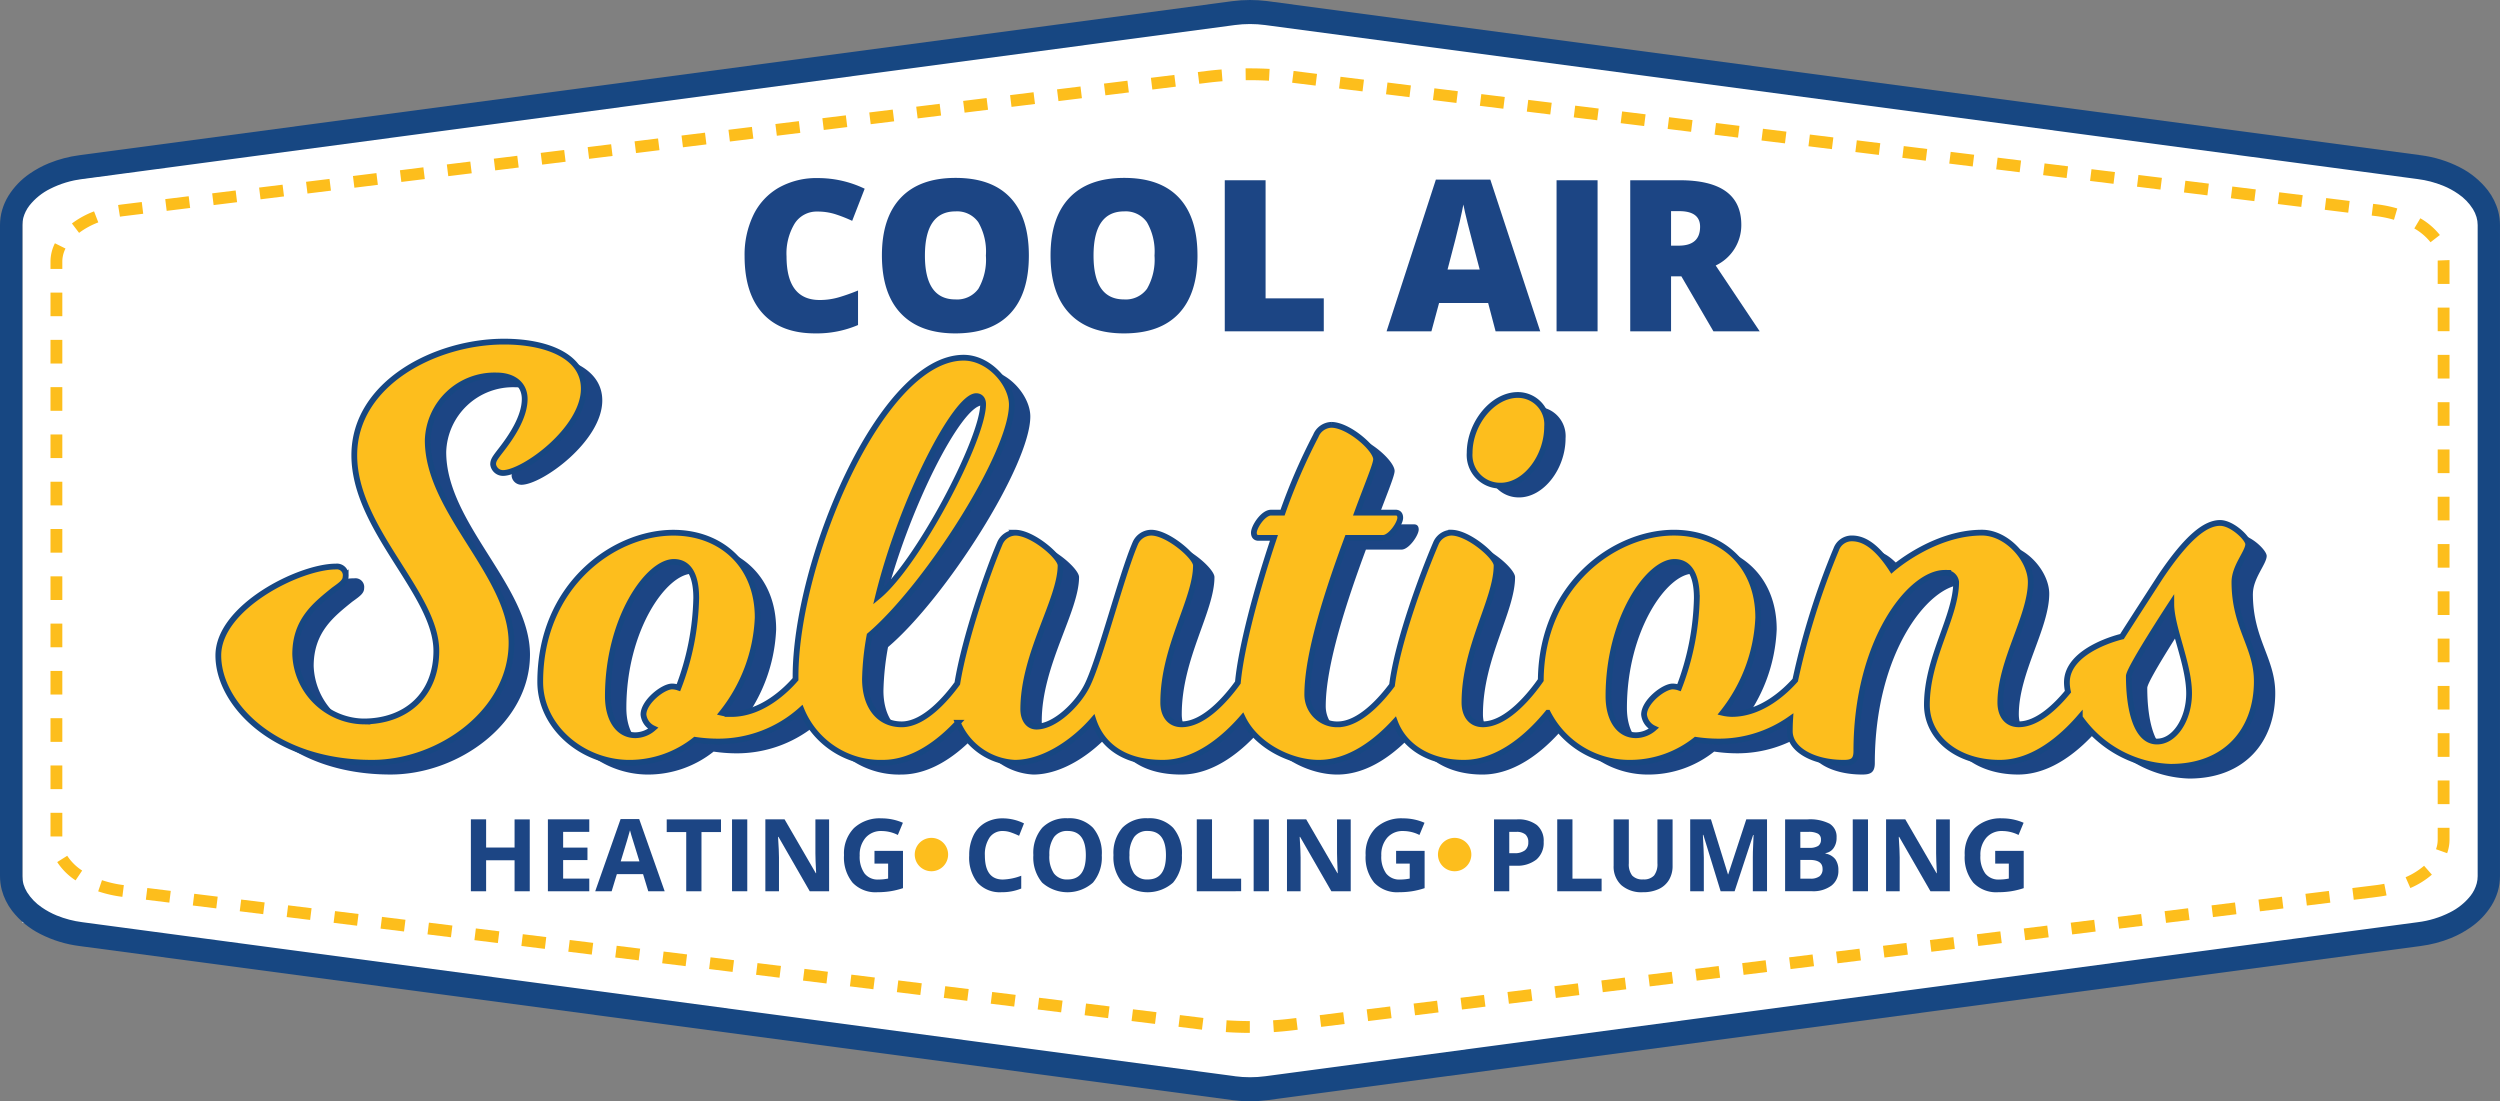
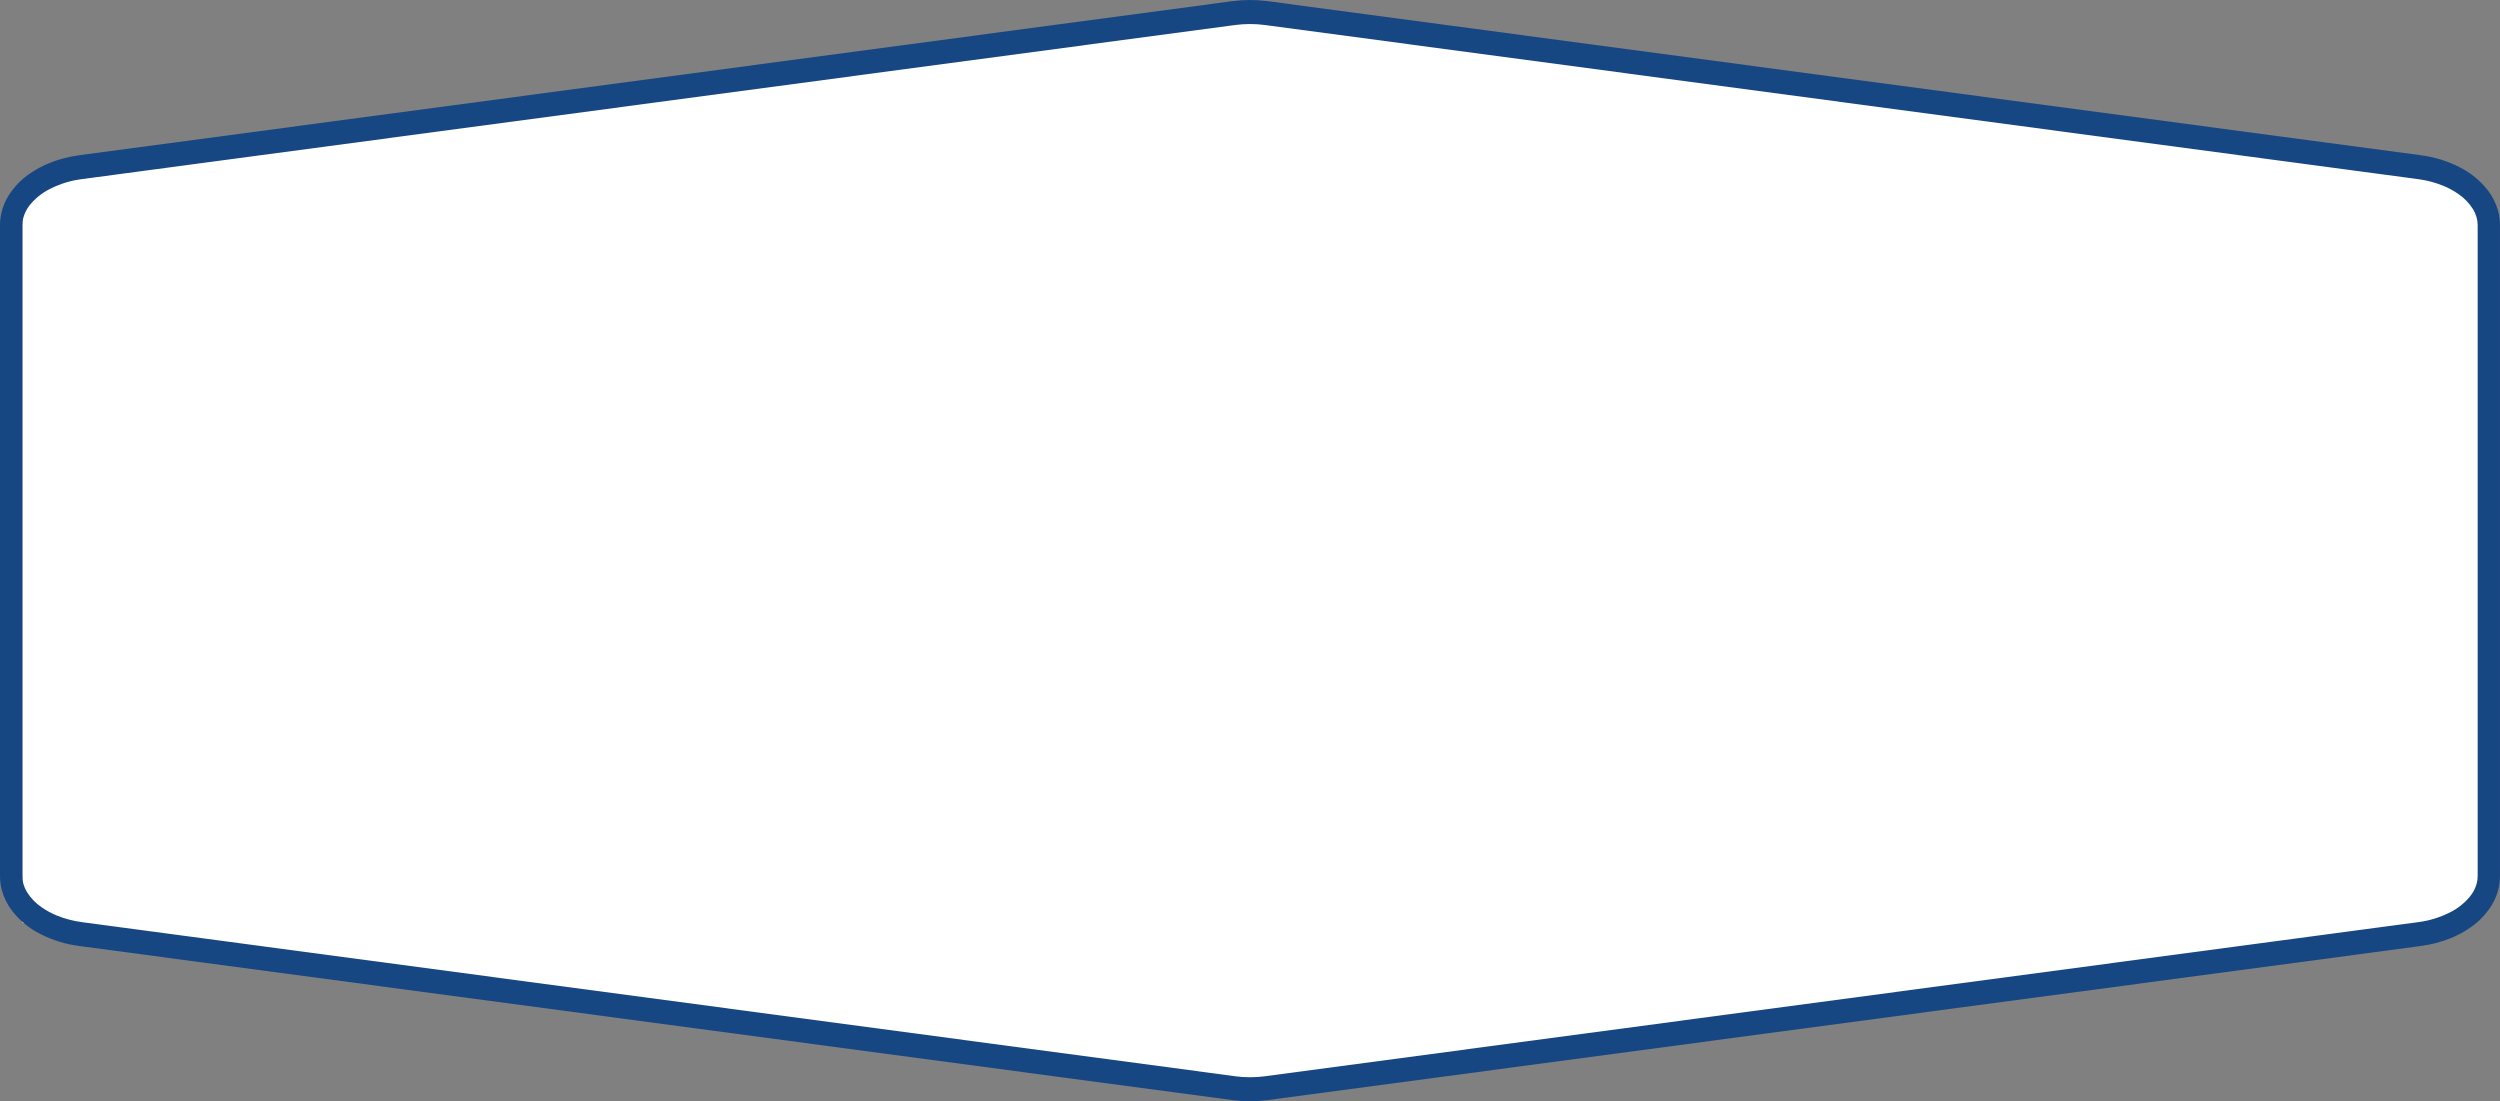
<svg xmlns="http://www.w3.org/2000/svg" width="365.138" height="160.841" viewBox="0 0 365.138 160.841">
  <rect x="0" y="0" width="365.138" height="160.841" fill="#808080" stroke="none" />
  <defs>
    <clipPath id="clip-path">
-       <rect id="Rectangle_25700" data-name="Rectangle 25700" width="365.138" height="160.842" fill="none" />
-     </clipPath>
+       </clipPath>
    <clipPath id="clip-path-2">
      <path id="Path_182133" data-name="Path 182133" d="M185.038.153l.142.018-.27-.035Zm-4.677,157.031L12,134.688a14.887,14.887,0,0,1-3.7-.97,11.466,11.466,0,0,1-2.2-1.193,7.516,7.516,0,0,1-2.151-2.216,4.925,4.925,0,0,1-.519-1.163,4.159,4.159,0,0,1-.169-1.171V32.866A4.123,4.123,0,0,1,3.4,31.825a5.135,5.135,0,0,1,.9-1.808,8.892,8.892,0,0,1,3.018-2.436A14.223,14.223,0,0,1,12,26.154L70.026,18.4,180.361,3.657a16.682,16.682,0,0,1,4.417,0l168.358,22.5a14.876,14.876,0,0,1,3.7.97,11.378,11.378,0,0,1,2.2,1.193,7.516,7.516,0,0,1,2.149,2.214,4.96,4.96,0,0,1,.521,1.164,4.114,4.114,0,0,1,.17,1.171v95.109a4.066,4.066,0,0,1-.135,1.041,5.137,5.137,0,0,1-.9,1.808,8.888,8.888,0,0,1-3.018,2.435,14.264,14.264,0,0,1-4.683,1.429l-168.358,22.5a16.541,16.541,0,0,1-2.209.146,16.727,16.727,0,0,1-2.208-.146M182.569,0a19.959,19.959,0,0,0-2.61.172L11.6,22.669a18.028,18.028,0,0,0-4.464,1.177,14.725,14.725,0,0,0-2.815,1.529,10.905,10.905,0,0,0-3.1,3.242,8.489,8.489,0,0,0-.9,2.022A7.909,7.909,0,0,0,0,32.866v95.109a7.974,7.974,0,0,0,.254,1.988,8.775,8.775,0,0,0,1.517,3.077,12.133,12.133,0,0,0,4.13,3.381,17.386,17.386,0,0,0,5.7,1.752l168.358,22.5a19.924,19.924,0,0,0,5.221,0l168.358-22.5A18.027,18.027,0,0,0,358,137a14.619,14.619,0,0,0,2.815-1.53,10.906,10.906,0,0,0,3.1-3.241,8.646,8.646,0,0,0,.9-2.022,7.909,7.909,0,0,0,.321-2.228V32.866a7.854,7.854,0,0,0-.256-1.988,8.748,8.748,0,0,0-1.514-3.077,12.189,12.189,0,0,0-4.13-3.383,17.433,17.433,0,0,0-5.7-1.75L185.038.153A19.905,19.905,0,0,0,182.569,0Z" transform="translate(0 0)" fill="none" />
    </clipPath>
    <linearGradient id="linear-gradient" y1="1" x2="0.004" y2="1" gradientUnits="objectBoundingBox">
      <stop offset="0" stop-color="#174782" />
      <stop offset="0.495" stop-color="#78b0df" />
      <stop offset="1" stop-color="#174782" />
    </linearGradient>
  </defs>
  <g id="cool-air-solutions-heating-cooling-plumbing" transform="translate(-906.5 323.718)">
    <g id="Group_74852" data-name="Group 74852" transform="translate(-1158.5 589.834)">
      <path id="Path_182162" data-name="Path 182162" d="M2067.506-886.814l178.755-24.914L2412.1-890.037l16.03,5.235v100.791l-3.739,4.679-178.128,24.454-178.755-24.454Z" transform="translate(0.779 0.567)" fill="#fff" />
      <g id="Group_74851" data-name="Group 74851" transform="translate(2065 -913.552)">
        <g id="Group_74846" data-name="Group 74846" transform="translate(0 0)">
          <g id="Group_74845" data-name="Group 74845" clip-path="url(#clip-path)">
-             <path id="Path_182124" data-name="Path 182124" d="M67.022,44.313c2.431,0,4.106,1.257,4.106,3.436,0,2.681-2.011,5.614-3.52,7.541-.838,1.09-1.088,1.425-1.088,2.011a1.453,1.453,0,0,0,1.424,1.257c3.017,0,11.816-6.369,11.816-12.319,0-4.776-5.446-6.871-11.648-6.871-10.056,0-21.872,6.118-21.872,16.592,0,10.811,11.983,20.2,11.983,28.576,0,6.368-4.358,10.308-10.643,10.308a10.174,10.174,0,0,1-9.972-9.806c0-4.944,2.933-7.207,5.615-9.385,1.173-.839,1.759-1.257,1.759-2.011a1.282,1.282,0,0,0-1.425-1.425c-5.362,0-17.178,5.95-17.178,12.989s8.129,15.67,22.458,15.67c9.972,0,20.364-7.541,20.364-17.513S56.966,64.173,56.966,53.783a9.761,9.761,0,0,1,10.056-9.47" transform="translate(8.206 12.247)" fill="#1c4584" />
-             <path id="Path_182125" data-name="Path 182125" d="M170.3,58.554c3.6,0,6.787-4.19,6.787-8.631a4.278,4.278,0,0,0-4.274-4.61c-3.687,0-7.038,4.19-7.038,8.464a4.469,4.469,0,0,0,4.525,4.776" transform="translate(51.571 14.096)" fill="#1c4584" />
+             <path id="Path_182124" data-name="Path 182124" d="M67.022,44.313c2.431,0,4.106,1.257,4.106,3.436,0,2.681-2.011,5.614-3.52,7.541-.838,1.09-1.088,1.425-1.088,2.011a1.453,1.453,0,0,0,1.424,1.257c3.017,0,11.816-6.369,11.816-12.319,0-4.776-5.446-6.871-11.648-6.871-10.056,0-21.872,6.118-21.872,16.592,0,10.811,11.983,20.2,11.983,28.576,0,6.368-4.358,10.308-10.643,10.308a10.174,10.174,0,0,1-9.972-9.806c0-4.944,2.933-7.207,5.615-9.385,1.173-.839,1.759-1.257,1.759-2.011a1.282,1.282,0,0,0-1.425-1.425s8.129,15.67,22.458,15.67c9.972,0,20.364-7.541,20.364-17.513S56.966,64.173,56.966,53.783a9.761,9.761,0,0,1,10.056-9.47" transform="translate(8.206 12.247)" fill="#1c4584" />
            <path id="Path_182126" data-name="Path 182126" d="M309.69,73.924c0-2.262,2.011-4.357,2.011-5.53,0-.838-2.347-3.1-4.106-3.1-2.1,0-4.776,2.011-8.715,7.877-3.856,5.95-5.615,8.715-5.615,8.715s-8.045,1.843-8.045,6.7a6.288,6.288,0,0,0,.156,1.349c-1.71,2.09-4.437,4.768-7.194,4.768-1.677,0-2.683-1.257-2.683-3.185,0-6.034,4.442-12.571,4.442-17.6,0-3.267-3.436-7.207-7.123-7.207-7.123,0-13.157,5.364-13.157,5.364-2.6-4.022-4.608-4.525-5.866-4.525a2.416,2.416,0,0,0-2.263,1.592,109.345,109.345,0,0,0-5.988,19.11c-1.37,1.551-4.868,4.94-9.263,4.94a6.5,6.5,0,0,1-1.34-.168,23.885,23.885,0,0,0,5.194-13.911c0-7.709-5.362-12.4-12.318-12.4-8.664,0-19.311,7.619-19.439,21.536-1.284,1.847-4.847,6.454-8.466,6.454-1.676,0-2.681-1.257-2.681-3.185,0-8.129,4.692-15,4.692-20.028,0-1.257-4.106-4.778-6.62-4.778a2.544,2.544,0,0,0-2.263,1.593c-1.8,4.193-5.6,14.272-6.39,20.676-1.573,2.11-4.734,5.722-7.939,5.722a4.347,4.347,0,0,1-4.441-4.358c0-6.034,3.1-15.42,5.866-22.877h5.2c1.09,0,2.513-2.1,2.513-2.933,0-.5-.252-.755-.67-.755h-5.615c1.509-4.105,2.766-7.039,2.766-7.793,0-1.508-4.022-5.028-6.537-5.028a2.541,2.541,0,0,0-2.262,1.593,85.381,85.381,0,0,0-4.862,11.228h-1.676c-1.173,0-2.513,2.1-2.513,2.933,0,.5.25.755.67.755h2.263c-2.6,7.729-4.808,16.117-5.273,21.131-1.451,2.019-4.81,6.1-8.218,6.1-1.676,0-2.681-1.257-2.681-3.185,0-8.129,4.776-15,4.776-20.028,0-1.257-4.106-4.778-6.537-4.778a2.565,2.565,0,0,0-2.346,1.593c-2.011,4.692-5.2,17.179-7.039,20.782-1.341,2.681-4.694,5.95-7.375,5.95-1.257,0-1.927-1.173-1.927-2.513,0-8.129,5.448-16.006,5.448-21.034,0-1.257-4.106-4.778-6.621-4.778a2.544,2.544,0,0,0-2.263,1.593c-1.682,3.925-5.124,13.776-6.2,20.421-1.5,2.058-4.788,5.976-8.125,5.976-3.435,0-5.362-2.766-5.362-6.621a39.435,39.435,0,0,1,.67-6.369c8.38-7.122,20.782-26.564,20.782-33.687,0-3.017-3.269-6.871-7.039-6.871-12.067,0-24.553,29.749-24.553,46.592,0,.122,0,.243,0,.363-1.27,1.472-4.851,5.084-9.389,5.084a6.51,6.51,0,0,1-1.341-.168A23.878,23.878,0,0,0,94,79.12c0-7.709-5.364-12.4-12.319-12.4-8.715,0-19.441,7.71-19.441,21.789,0,6.536,6.118,11.815,13.073,11.815a15.4,15.4,0,0,0,9.553-3.352,23.184,23.184,0,0,0,3.269.252,18.147,18.147,0,0,0,12.26-4.66,12.479,12.479,0,0,0,11.873,7.76c4.518,0,8.388-3.056,10.978-5.841a9.568,9.568,0,0,0,8.3,5.841c4.358,0,8.8-3.185,11.481-6.285,1.006,3.1,3.771,6.285,10.14,6.285,4.934,0,9.1-3.646,11.662-6.6,1.893,4.008,6.934,6.6,11.13,6.6,4.6,0,8.529-3.169,11.118-5.992,1.353,3.653,5.067,5.992,10.082,5.992,5.332,0,9.765-4.258,12.251-7.3a13.378,13.378,0,0,0,12.05,7.3A15.4,15.4,0,0,0,231,96.969a23.184,23.184,0,0,0,3.269.252A18.1,18.1,0,0,0,244.8,93.934c-.037.6-.055,1.2-.055,1.778,0,2.682,3.436,4.61,7.877,4.61,1.173,0,1.843-.252,1.843-1.676,0-16.09,7.877-26.062,12.9-26.062a1.53,1.53,0,0,1,1.677,1.34c0,5.028-4.274,11.062-4.274,17.933,0,4.694,4.274,8.464,10.642,8.464,4.952,0,9.126-3.671,11.688-6.631a16.812,16.812,0,0,0,13.284,7.218c8.045,0,12.569-5.278,12.569-12.485,0-5.112-3.267-7.877-3.267-14.5M124.081,46.406c.586,0,1.006.418,1.006,1.172,0,5.112-9.554,23.3-15.336,28.073,3.436-13.995,11.313-29.245,14.33-29.245M82.432,89.344a3.016,3.016,0,0,0-.923-.168c-1.34,0-4.189,2.263-4.189,4.106a2.512,2.512,0,0,0,1.424,2.011,4.063,4.063,0,0,1-2.6,1.006c-2.515,0-4.022-2.347-4.022-5.7,0-11.313,5.866-19.61,9.636-19.61,1.927,0,3.269,1.509,3.269,5.28a38.528,38.528,0,0,1-2.6,13.073m146.142,0a3.015,3.015,0,0,0-.922-.168c-1.341,0-4.19,2.263-4.19,4.106a2.511,2.511,0,0,0,1.425,2.011,4.069,4.069,0,0,1-2.6,1.006c-2.513,0-4.022-2.347-4.022-5.7,0-11.313,5.866-19.61,9.638-19.61,1.927,0,3.267,1.509,3.267,5.28a38.528,38.528,0,0,1-2.6,13.073m69.8,7.877c-3.017,0-4.106-4.692-4.106-9.553,0-1.09,6.2-10.559,6.2-10.559,0,3.436,2.6,8.8,2.6,13.073,0,3.771-2.1,7.039-4.692,7.039" transform="translate(19.361 12.804)" fill="#1c4584" />
            <path id="Path_182127" data-name="Path 182127" d="M64.962,43c2.431,0,4.106,1.257,4.106,3.436,0,2.681-2.011,5.614-3.52,7.541-.838,1.09-1.088,1.425-1.088,2.011a1.453,1.453,0,0,0,1.424,1.257c3.017,0,11.816-6.369,11.816-12.319,0-4.776-5.446-6.871-11.648-6.871C56,38.058,44.18,44.176,44.18,54.65c0,10.811,11.983,20.2,11.983,28.576,0,6.368-4.358,10.308-10.643,10.308a10.174,10.174,0,0,1-9.972-9.806c0-4.944,2.933-7.207,5.615-9.385,1.173-.839,1.759-1.257,1.759-2.011A1.282,1.282,0,0,0,41.5,70.907c-5.362,0-17.178,5.95-17.178,12.989s8.129,15.67,22.458,15.67c9.972,0,20.364-7.541,20.364-17.514S54.906,62.862,54.906,52.472A9.761,9.761,0,0,1,64.962,43" transform="translate(7.566 11.839)" fill="#fdbe1d" />
            <path id="Path_182128" data-name="Path 182128" d="M64.962,43c2.431,0,4.106,1.257,4.106,3.436,0,2.681-2.011,5.614-3.52,7.541-.838,1.09-1.088,1.425-1.088,2.011a1.453,1.453,0,0,0,1.424,1.257c3.017,0,11.816-6.369,11.816-12.319,0-4.776-5.446-6.871-11.648-6.871C56,38.058,44.18,44.176,44.18,54.65c0,10.811,11.983,20.2,11.983,28.576,0,6.368-4.358,10.308-10.643,10.308a10.174,10.174,0,0,1-9.972-9.806c0-4.944,2.933-7.207,5.615-9.385,1.173-.839,1.759-1.257,1.759-2.011A1.282,1.282,0,0,0,41.5,70.907c-5.362,0-17.178,5.95-17.178,12.989s8.129,15.67,22.458,15.67c9.972,0,20.364-7.541,20.364-17.514S54.906,62.862,54.906,52.472A9.761,9.761,0,0,1,64.962,43Z" transform="translate(7.566 11.839)" fill="none" stroke="#174782" stroke-miterlimit="10" stroke-width="0.843" />
            <path id="Path_182129" data-name="Path 182129" d="M168.243,57.243c3.6,0,6.787-4.19,6.787-8.631A4.278,4.278,0,0,0,170.756,44c-3.687,0-7.038,4.19-7.038,8.464a4.469,4.469,0,0,0,4.525,4.776" transform="translate(50.931 13.688)" fill="#fdbe1d" />
            <path id="Path_182130" data-name="Path 182130" d="M168.243,57.243c3.6,0,6.787-4.19,6.787-8.631A4.278,4.278,0,0,0,170.756,44c-3.687,0-7.038,4.19-7.038,8.464A4.469,4.469,0,0,0,168.243,57.243Z" transform="translate(50.931 13.688)" fill="none" stroke="#174782" stroke-miterlimit="10" stroke-width="0.843" />
            <path id="Path_182131" data-name="Path 182131" d="M307.63,72.613c0-2.262,2.011-4.357,2.011-5.53,0-.838-2.347-3.1-4.106-3.1-2.1,0-4.776,2.011-8.715,7.877-3.856,5.95-5.615,8.715-5.615,8.715s-8.045,1.843-8.045,6.7a6.288,6.288,0,0,0,.156,1.349c-1.71,2.09-4.437,4.768-7.194,4.768-1.677,0-2.682-1.257-2.682-3.185,0-6.034,4.442-12.571,4.442-17.6,0-3.267-3.436-7.207-7.123-7.207-7.123,0-13.157,5.364-13.157,5.364-2.6-4.022-4.608-4.525-5.866-4.525a2.416,2.416,0,0,0-2.263,1.592,109.351,109.351,0,0,0-5.988,19.11c-1.37,1.551-4.868,4.94-9.263,4.94a6.5,6.5,0,0,1-1.34-.168,23.885,23.885,0,0,0,5.195-13.911c0-7.709-5.362-12.4-12.318-12.4-8.664,0-19.311,7.619-19.44,21.536-1.284,1.847-4.847,6.454-8.466,6.454-1.676,0-2.681-1.257-2.681-3.185,0-8.129,4.692-15,4.692-20.028,0-1.257-4.106-4.778-6.62-4.778A2.544,2.544,0,0,0,190.983,67c-1.8,4.193-5.6,14.272-6.39,20.676-1.573,2.11-4.734,5.722-7.939,5.722a4.347,4.347,0,0,1-4.441-4.358c0-6.034,3.1-15.42,5.866-22.877h5.2c1.09,0,2.513-2.1,2.513-2.933,0-.5-.252-.755-.67-.755H179.5c1.509-4.105,2.766-7.039,2.766-7.793,0-1.508-4.022-5.028-6.537-5.028a2.541,2.541,0,0,0-2.262,1.593,85.379,85.379,0,0,0-4.862,11.228h-1.676c-1.173,0-2.513,2.1-2.513,2.933,0,.5.25.755.67.755h2.263c-2.6,7.729-4.808,16.117-5.273,21.131-1.451,2.019-4.81,6.1-8.218,6.1-1.676,0-2.681-1.257-2.681-3.185,0-8.129,4.776-15,4.776-20.028,0-1.257-4.106-4.778-6.537-4.778A2.565,2.565,0,0,0,147.075,67c-2.011,4.692-5.2,17.179-7.039,20.782-1.341,2.681-4.694,5.95-7.375,5.95-1.257,0-1.927-1.173-1.927-2.513,0-8.129,5.448-16.006,5.448-21.034,0-1.257-4.106-4.778-6.621-4.778A2.544,2.544,0,0,0,127.3,67c-1.682,3.925-5.124,13.776-6.2,20.421-1.5,2.058-4.788,5.976-8.125,5.976-3.435,0-5.362-2.766-5.362-6.621a39.435,39.435,0,0,1,.67-6.369c8.38-7.122,20.782-26.564,20.782-33.687,0-3.017-3.269-6.871-7.039-6.871-12.067,0-24.553,29.749-24.553,46.592,0,.122,0,.243,0,.363-1.27,1.472-4.851,5.084-9.389,5.084a6.509,6.509,0,0,1-1.341-.168,23.877,23.877,0,0,0,5.2-13.911c0-7.709-5.364-12.4-12.319-12.4-8.715,0-19.441,7.71-19.441,21.789,0,6.536,6.118,11.816,13.073,11.816A15.4,15.4,0,0,0,82.8,95.658a23.184,23.184,0,0,0,3.269.252,18.147,18.147,0,0,0,12.26-4.66,12.479,12.479,0,0,0,11.873,7.76c4.518,0,8.388-3.056,10.978-5.841a9.568,9.568,0,0,0,8.3,5.841c4.358,0,8.8-3.185,11.481-6.285,1.006,3.1,3.771,6.285,10.14,6.285,4.934,0,9.1-3.646,11.662-6.6,1.893,4.008,6.934,6.6,11.13,6.6,4.6,0,8.529-3.169,11.118-5.992,1.353,3.653,5.067,5.992,10.082,5.992,5.332,0,9.765-4.258,12.251-7.3a13.378,13.378,0,0,0,12.05,7.3,15.4,15.4,0,0,0,9.553-3.352,23.185,23.185,0,0,0,3.269.252,18.1,18.1,0,0,0,10.529-3.287c-.037.6-.055,1.2-.055,1.778,0,2.682,3.436,4.61,7.877,4.61,1.173,0,1.843-.252,1.843-1.676,0-16.09,7.877-26.062,12.9-26.062a1.53,1.53,0,0,1,1.677,1.34c0,5.028-4.274,11.062-4.274,17.933,0,4.694,4.274,8.464,10.642,8.464,4.952,0,9.126-3.671,11.688-6.631A16.813,16.813,0,0,0,298.328,99.6c8.045,0,12.569-5.278,12.569-12.485,0-5.112-3.267-7.877-3.267-14.5M123.862,45.462c.587,0,1.006.42,1.006,1.173,0,5.112-9.553,23.3-15.334,28.073,3.435-13.995,11.312-29.246,14.329-29.246M80.372,88.033a3.017,3.017,0,0,0-.923-.168c-1.34,0-4.189,2.263-4.189,4.106a2.513,2.513,0,0,0,1.424,2.011,4.063,4.063,0,0,1-2.6,1.006c-2.515,0-4.022-2.347-4.022-5.7,0-11.313,5.866-19.61,9.636-19.61,1.927,0,3.269,1.509,3.269,5.28a38.528,38.528,0,0,1-2.6,13.073m146.142,0a3.015,3.015,0,0,0-.922-.168c-1.341,0-4.19,2.263-4.19,4.106a2.511,2.511,0,0,0,1.425,2.011,4.069,4.069,0,0,1-2.6,1.006c-2.513,0-4.022-2.347-4.022-5.7,0-11.313,5.866-19.61,9.638-19.61,1.927,0,3.267,1.509,3.267,5.28a38.528,38.528,0,0,1-2.6,13.073m69.8,7.877c-3.017,0-4.106-4.692-4.106-9.553,0-1.09,6.2-10.559,6.2-10.559,0,3.436,2.6,8.8,2.6,13.073,0,3.771-2.1,7.039-4.692,7.039" transform="translate(18.72 12.396)" fill="#fdbe1d" />
            <path id="Path_182132" data-name="Path 182132" d="M307.63,72.613c0-2.262,2.011-4.357,2.011-5.53,0-.838-2.347-3.1-4.106-3.1-2.1,0-4.776,2.011-8.715,7.877-3.856,5.95-5.615,8.715-5.615,8.715s-8.045,1.843-8.045,6.7a6.288,6.288,0,0,0,.156,1.349c-1.71,2.09-4.437,4.768-7.194,4.768-1.677,0-2.682-1.257-2.682-3.185,0-6.034,4.442-12.571,4.442-17.6,0-3.267-3.436-7.207-7.123-7.207-7.123,0-13.157,5.364-13.157,5.364-2.6-4.022-4.608-4.525-5.866-4.525a2.416,2.416,0,0,0-2.263,1.592,109.351,109.351,0,0,0-5.988,19.11c-1.37,1.551-4.868,4.94-9.263,4.94a6.5,6.5,0,0,1-1.34-.168,23.885,23.885,0,0,0,5.195-13.911c0-7.709-5.362-12.4-12.318-12.4-8.664,0-19.311,7.619-19.44,21.536-1.284,1.847-4.847,6.454-8.466,6.454-1.676,0-2.681-1.257-2.681-3.185,0-8.129,4.692-15,4.692-20.028,0-1.257-4.106-4.778-6.62-4.778A2.544,2.544,0,0,0,190.983,67c-1.8,4.193-5.6,14.272-6.39,20.676-1.573,2.11-4.734,5.722-7.939,5.722a4.347,4.347,0,0,1-4.441-4.358c0-6.034,3.1-15.42,5.866-22.877h5.2c1.09,0,2.513-2.1,2.513-2.933,0-.5-.252-.755-.67-.755H179.5c1.509-4.105,2.766-7.039,2.766-7.793,0-1.508-4.022-5.028-6.537-5.028a2.541,2.541,0,0,0-2.262,1.593,85.379,85.379,0,0,0-4.862,11.228h-1.676c-1.173,0-2.513,2.1-2.513,2.933,0,.5.25.755.67.755h2.263c-2.6,7.729-4.808,16.117-5.273,21.131-1.451,2.019-4.81,6.1-8.218,6.1-1.676,0-2.681-1.257-2.681-3.185,0-8.129,4.776-15,4.776-20.028,0-1.257-4.106-4.778-6.537-4.778A2.565,2.565,0,0,0,147.075,67c-2.011,4.692-5.2,17.179-7.039,20.782-1.341,2.681-4.694,5.95-7.375,5.95-1.257,0-1.927-1.173-1.927-2.513,0-8.129,5.448-16.006,5.448-21.034,0-1.257-4.106-4.778-6.621-4.778A2.544,2.544,0,0,0,127.3,67c-1.682,3.925-5.124,13.776-6.2,20.421-1.5,2.058-4.788,5.976-8.125,5.976-3.435,0-5.362-2.766-5.362-6.621a39.435,39.435,0,0,1,.67-6.369c8.38-7.122,20.782-26.564,20.782-33.687,0-3.017-3.269-6.871-7.039-6.871-12.067,0-24.553,29.749-24.553,46.592,0,.122,0,.243,0,.363-1.27,1.472-4.851,5.084-9.389,5.084a6.509,6.509,0,0,1-1.341-.168,23.877,23.877,0,0,0,5.2-13.911c0-7.709-5.364-12.4-12.319-12.4-8.715,0-19.441,7.71-19.441,21.789,0,6.536,6.118,11.816,13.073,11.816A15.4,15.4,0,0,0,82.8,95.658a23.184,23.184,0,0,0,3.269.252,18.147,18.147,0,0,0,12.26-4.66,12.479,12.479,0,0,0,11.873,7.76c4.518,0,8.388-3.056,10.978-5.841a9.568,9.568,0,0,0,8.3,5.841c4.358,0,8.8-3.185,11.481-6.285,1.006,3.1,3.771,6.285,10.14,6.285,4.934,0,9.1-3.646,11.662-6.6,1.893,4.008,6.934,6.6,11.13,6.6,4.6,0,8.529-3.169,11.118-5.992,1.353,3.653,5.067,5.992,10.082,5.992,5.332,0,9.765-4.258,12.251-7.3a13.378,13.378,0,0,0,12.05,7.3,15.4,15.4,0,0,0,9.553-3.352,23.185,23.185,0,0,0,3.269.252,18.1,18.1,0,0,0,10.529-3.287c-.037.6-.055,1.2-.055,1.778,0,2.682,3.436,4.61,7.877,4.61,1.173,0,1.843-.252,1.843-1.676,0-16.09,7.877-26.062,12.9-26.062a1.53,1.53,0,0,1,1.677,1.34c0,5.028-4.274,11.062-4.274,17.933,0,4.694,4.274,8.464,10.642,8.464,4.952,0,9.126-3.671,11.688-6.631A16.813,16.813,0,0,0,298.328,99.6c8.045,0,12.569-5.278,12.569-12.485C310.9,82,307.63,79.234,307.63,72.613ZM123.862,45.462c.587,0,1.006.42,1.006,1.173,0,5.112-9.553,23.3-15.334,28.073C112.968,60.714,120.845,45.462,123.862,45.462ZM80.372,88.033a3.017,3.017,0,0,0-.923-.168c-1.34,0-4.189,2.263-4.189,4.106a2.513,2.513,0,0,0,1.424,2.011,4.063,4.063,0,0,1-2.6,1.006c-2.515,0-4.022-2.347-4.022-5.7,0-11.313,5.866-19.61,9.636-19.61,1.927,0,3.269,1.509,3.269,5.28A38.528,38.528,0,0,1,80.372,88.033Zm146.142,0a3.015,3.015,0,0,0-.922-.168c-1.341,0-4.19,2.263-4.19,4.106a2.511,2.511,0,0,0,1.425,2.011,4.069,4.069,0,0,1-2.6,1.006c-2.513,0-4.022-2.347-4.022-5.7,0-11.313,5.866-19.61,9.638-19.61,1.927,0,3.267,1.509,3.267,5.28A38.528,38.528,0,0,1,226.514,88.033Zm69.8,7.877c-3.017,0-4.106-4.692-4.106-9.553,0-1.09,6.2-10.559,6.2-10.559,0,3.436,2.6,8.8,2.6,13.073C301.009,92.642,298.914,95.91,296.317,95.91Z" transform="translate(18.72 12.396)" fill="none" stroke="#174782" stroke-miterlimit="10" stroke-width="0.843" />
          </g>
        </g>
        <g id="Group_74848" data-name="Group 74848" transform="translate(0 0)">
          <g id="Group_74847" data-name="Group 74847" clip-path="url(#clip-path-2)">
            <rect id="Rectangle_25701" data-name="Rectangle 25701" width="365.138" height="160.842" transform="translate(0 0)" fill="url(#linear-gradient)" />
          </g>
        </g>
        <g id="Group_74850" data-name="Group 74850" transform="translate(0 0)">
          <g id="Group_74849" data-name="Group 74849" clip-path="url(#clip-path)">
            <path id="Path_182134" data-name="Path 182134" d="M346.487,126.716c-.4.08-.817.147-1.24.2l-3.428.422.211,1.714,3.428-.422c.464-.056.919-.13,1.362-.216Zm5.813-2.634a10.469,10.469,0,0,1-2.7,1.674l.694,1.581a12.194,12.194,0,0,0,3.145-1.956Zm1.988-5.546v1.729a4.129,4.129,0,0,1-.246,1.4l1.626.582a5.878,5.878,0,0,0,.347-1.978v-1.729Zm0-3.455h1.727v-3.453h-1.727Zm0-6.907h1.727v-3.453h-1.727Zm0-6.907h1.727V97.815h-1.727Zm0-6.907h1.727V90.908h-1.727Zm0-6.907h1.727V84h-1.727Zm0-6.908h1.727V77.093h-1.727Zm0-6.907h1.727V70.186h-1.727Zm0-6.907h1.727V63.279h-1.727Zm0-6.907h1.727V56.373h-1.727Zm0-6.908h1.727V49.464h-1.727Zm0-6.907h1.727V42.558h-1.727Zm0-10.326,0,.156V39.1h1.727V35.841l0-.224ZM350.872,31a8.331,8.331,0,0,1,2.368,2.014l1.365-1.058a10.072,10.072,0,0,0-2.854-2.443Zm-6.224-1.881.6.073a16.706,16.706,0,0,1,2.652.543l.486-1.657a18.362,18.362,0,0,0-2.928-.6l-.6-.073Zm-6.856-.844,3.427.422.211-1.714L338,26.561Zm-6.856-.843,3.427.421.211-1.714-3.427-.422Zm-6.856-.844,3.428.422.211-1.714-3.428-.422Zm-6.854-.844,3.427.422.211-1.714-3.428-.422Zm-6.856-.843,3.427.421.211-1.714-3.427-.422Zm-6.856-.844,3.427.422.211-1.714-3.427-.422Zm-6.856-.844,3.429.422.211-1.714-3.429-.422Zm-6.854-.843,3.427.421.211-1.714-3.428-.422Zm-6.856-.844,3.427.422.211-1.715-3.427-.421Zm-6.856-.844,3.427.422.211-1.714-3.427-.422Zm-6.856-.844,3.429.422.211-1.714-3.428-.422Zm-6.854-.843,3.427.422.211-1.715-3.428-.421Zm-6.856-.844,3.427.422.211-1.714-3.427-.422Zm-6.856-.844,3.427.422.211-1.714-3.427-.422Zm-6.856-.843,3.428.422.211-1.715-3.428-.422Zm-6.856-.844,3.428.422.211-1.714-3.429-.422Zm-6.854-.844,3.427.422.211-1.714-3.427-.422Zm-6.856-.843,3.427.421.211-1.714-3.427-.422Zm-6.856-.844,3.428.422.211-1.714-3.429-.422Zm-6.854-.844,3.427.422.211-1.714-3.428-.422Zm-6.856-.843,3.427.421.211-1.714L200.9,9.682Zm-6.856-.844,3.427.422.211-1.715-3.427-.421Zm-6.854-.844.035.005,3.392.417.211-1.714L187.222,8l-.037,0Zm-6.777-.37c.207,0,.414,0,.62,0q1.388,0,2.774.076l.094-1.724q-1.432-.079-2.869-.079-.321,0-.641,0Zm-6.787.524,1.217-.149c.722-.089,1.45-.163,2.179-.22l-.136-1.721q-1.131.088-2.254.227l-1.217.151Zm-6.854.843,3.427-.421-.211-1.715-3.427.422Zm-6.856.844,3.427-.422-.211-1.714-3.427.422Zm-6.856.844,3.427-.422-.21-1.714-3.428.422Zm-6.856.843,3.429-.421-.211-1.715-3.428.422Zm-6.854.844,3.427-.422-.211-1.714-3.427.422Zm-6.856.844,3.427-.422-.211-1.714-3.427.422Zm-6.856.844,3.428-.422-.211-1.714-3.428.421Zm-6.856.843L122,16.192l-.211-1.714-3.428.422Zm-6.854.844,3.427-.422-.211-1.714-3.427.422Zm-6.856.844,3.427-.422-.211-1.714-3.427.421ZM98,19.146l3.428-.422-.211-1.714-3.428.422Zm-6.856.844,3.428-.422-.211-1.714-3.428.422Zm-6.854.844,3.427-.422L87.509,18.7l-3.427.422Zm-6.856.843,3.427-.421-.211-1.715-3.427.422Zm-6.856.844L74.01,22.1,73.8,20.386l-3.428.422Zm-6.856.844,3.428-.422-.211-1.714-3.429.422Zm-6.854.843,3.427-.421-.211-1.715L56.66,22.5Zm-6.856.844,3.427-.422-.211-1.714L49.8,23.34ZM43.16,25.9l3.428-.422-.211-1.714-3.428.422Zm-6.856.844,3.428-.422-.211-1.714-3.428.421Zm-6.854.843,3.427-.422-.211-1.714-3.427.422Zm-6.856.844,3.427-.422-.211-1.714-3.427.422Zm-6.824.851c.206-.033.413-.062.623-.088l2.773-.341-.21-1.714-2.774.341c-.229.029-.458.06-.683.1ZM9.8,31.645a11.4,11.4,0,0,1,2.808-1.53l-.62-1.611a13.147,13.147,0,0,0-3.233,1.767ZM7.352,36.912V35.841a4.242,4.242,0,0,1,.465-1.908l-1.546-.77a5.97,5.97,0,0,0-.646,2.677v1.071Zm0,3.453H5.625v3.453H7.352Zm0,6.907H5.625v3.453H7.352Zm0,6.908H5.625v3.453H7.352Zm0,6.907H5.625v3.453H7.352Zm0,6.907H5.625v3.453H7.352Zm0,6.907H5.625v3.453H7.352Zm0,6.908H5.625v3.453H7.352Zm0,6.907H5.625v3.453H7.352Zm0,6.907H5.625v3.453H7.352Zm0,6.907H5.625v3.453H7.352Zm0,6.908H5.625v3.453H7.352Zm0,6.907H5.625V119.8H7.352Zm2.9,8.438a7.447,7.447,0,0,1-2.183-2.159l-1.462.919a9.153,9.153,0,0,0,2.681,2.673Zm6.086,2.125a16.34,16.34,0,0,1-3.192-.722l-.555,1.635a18.1,18.1,0,0,0,3.531.8Zm6.853.844-3.427-.422-.211,1.714,3.427.422Zm6.856.843-3.428-.421-.21,1.714,3.427.422Zm6.856.844-3.428-.422-.211,1.714,3.428.422Zm6.854.844-3.427-.422-.211,1.714,3.427.422Zm6.856.844-3.427-.422-.211,1.714,3.427.422Zm6.856.843-3.428-.422-.21,1.715,3.427.421Zm6.856.844-3.428-.422-.211,1.714,3.428.422Zm6.854.844-3.427-.422-.211,1.714,3.427.422Zm6.856.843-3.427-.422L74.4,135.8l3.427.421Zm6.856.844-3.428-.422-.21,1.714,3.427.422Zm6.856.844-3.428-.422-.211,1.714,3.428.422Zm6.854.843-3.427-.421-.211,1.714,3.427.422Zm6.856.844-3.427-.422-.211,1.714,3.427.422Zm6.856.844-3.428-.422-.21,1.714,3.427.422Zm6.856.844-3.428-.422-.211,1.714,3.429.422Zm6.854.843-3.427-.422-.211,1.714,3.427.422Zm6.856.844-3.427-.422-.211,1.714,3.427.422Zm6.856.844-3.429-.422-.211,1.714,3.428.422Zm6.856.843-3.428-.422-.211,1.715,3.428.421Zm6.854.844-3.427-.422-.211,1.714,3.427.422Zm6.856.844-3.427-.422-.211,1.714,3.427.422Zm6.856.843-3.428-.421-.21,1.714,3.427.422Zm6.856.844-3.428-.422-.211,1.714,3.428.422Zm6.781.454q-1.7,0-3.393-.114l-.115,1.723q1.748.118,3.508.118Zm6.781-.447-.561.069q-1.406.173-2.825.267l.114,1.723q1.467-.1,2.922-.277l.561-.069-.21-1.714Zm6.856-.843L191,145.9l.211,1.715,3.427-.422Zm6.856-.844-3.427.422.211,1.714,3.427-.422Zm6.856-.844-3.428.422.211,1.714,3.428-.422Zm6.854-.843-3.427.421.211,1.715,3.427-.422Zm6.856-.844-3.427.422.211,1.714,3.427-.422Zm6.856-.844-3.427.422.211,1.714,3.427-.422Zm6.856-.844-3.429.422.211,1.714,3.428-.421Zm6.854-.843-3.427.422.211,1.714,3.427-.422Zm6.856-.844-3.427.422.211,1.714,3.427-.422Zm6.856-.844-3.427.422.211,1.714,3.427-.421Zm6.856-.843-3.428.421.211,1.715,3.428-.422Zm6.854-.844-3.427.422.211,1.714,3.427-.422Zm6.856-.844-3.427.422.211,1.714,3.427-.422Zm6.856-.843-3.427.421.21,1.715,3.429-.422Zm6.856-.844-3.429.422.211,1.714,3.428-.422Zm6.854-.844-3.427.422.211,1.714,3.427-.422Zm6.856-.844-3.427.422.211,1.715,3.427-.422Zm6.856-.843-3.427.422.211,1.714,3.427-.422Zm6.856-.844-3.428.422.211,1.714,3.428-.422Zm6.854-.844-3.427.422.211,1.714,3.427-.421Zm6.856-.843-3.427.422.211,1.714,3.427-.422Zm6.856-.844-3.427.422.211,1.714,3.427-.422Z" transform="translate(1.75 2.367)" fill="#fdbe1c" />
            <path id="Path_182135" data-name="Path 182135" d="M93.587,24.728a3.8,3.8,0,0,0-3.321,1.742,8.423,8.423,0,0,0-1.192,4.806q0,6.37,4.844,6.369a9.924,9.924,0,0,0,2.837-.408,28.208,28.208,0,0,0,2.761-.981V41.3a15.291,15.291,0,0,1-6.247,1.222q-5,0-7.658-2.9t-2.664-8.375a13.358,13.358,0,0,1,1.29-6.022,9.232,9.232,0,0,1,3.713-3.992,11.2,11.2,0,0,1,5.7-1.395,15.677,15.677,0,0,1,6.836,1.554l-1.825,4.692a20.773,20.773,0,0,0-2.445-.965,8.573,8.573,0,0,0-2.626-.392" transform="translate(25.804 6.172)" fill="#1c4584" />
            <path id="Path_182136" data-name="Path 182136" d="M119.707,31.164q0,5.569-2.731,8.467t-8,2.9q-5.194,0-7.961-2.913t-2.77-8.481q0-5.509,2.755-8.413t8.006-2.905q5.269,0,7.985,2.882t2.717,8.467m-15.182,0q0,6.4,4.452,6.4a3.83,3.83,0,0,0,3.358-1.555,8.52,8.52,0,0,0,1.095-4.844,8.571,8.571,0,0,0-1.11-4.882,3.787,3.787,0,0,0-3.313-1.577q-4.48,0-4.481,6.46" transform="translate(30.563 6.164)" fill="#1c4584" />
-             <path id="Path_182137" data-name="Path 182137" d="M138.493,31.164q0,5.569-2.731,8.467t-8,2.9q-5.194,0-7.961-2.913t-2.77-8.481q0-5.509,2.755-8.413t8.005-2.905q5.269,0,7.984,2.882t2.717,8.467m-15.182,0q0,6.4,4.452,6.4a3.83,3.83,0,0,0,3.358-1.555,8.52,8.52,0,0,0,1.095-4.844,8.571,8.571,0,0,0-1.111-4.882,3.787,3.787,0,0,0-3.313-1.577q-4.48,0-4.481,6.46" transform="translate(36.407 6.164)" fill="#1c4584" />
            <path id="Path_182138" data-name="Path 182138" d="M136.439,42.144V20.08H142.4V37.33h8.5v4.814Z" transform="translate(42.445 6.247)" fill="#1c4584" />
            <path id="Path_182139" data-name="Path 182139" d="M170.387,42.166,169.3,38.03h-7.168l-1.118,4.136h-6.549l7.2-22.156h7.954l7.288,22.156Zm-2.323-9.026-.952-3.623q-.332-1.206-.806-3.124t-.625-2.745q-.138.769-.538,2.534t-1.773,6.958Z" transform="translate(48.052 6.225)" fill="#1c4584" />
            <rect id="Rectangle_25702" data-name="Rectangle 25702" width="5.99" height="22.064" transform="translate(227.344 26.327)" fill="#1c4584" />
            <path id="Path_182140" data-name="Path 182140" d="M187.57,34.115v8.029h-5.962V20.08h7.229q9,0,8.994,6.52a6.516,6.516,0,0,1-3.742,5.931l6.428,9.613h-6.76l-4.679-8.029Zm0-4.483h1.117q3.123,0,3.123-2.761,0-2.279-3.064-2.28H187.57Z" transform="translate(56.496 6.247)" fill="#1c4584" />
            <path id="Path_182141" data-name="Path 182141" d="M61.056,101.776H58.838v-4.53H54.682v4.53H52.456v-10.5h2.226v4.114h4.156V91.279h2.218Z" transform="translate(16.318 28.396)" fill="#1c4584" />
            <path id="Path_182142" data-name="Path 182142" d="M67.081,101.776H61.036v-10.5h6.045V93.1H63.262v2.3h3.553v1.824H63.262v2.707h3.819Z" transform="translate(18.987 28.396)" fill="#1c4584" />
            <path id="Path_182143" data-name="Path 182143" d="M74.055,101.786l-.76-2.5H69.467l-.76,2.5h-2.4l3.705-10.539h2.721l3.718,10.539Zm-1.291-4.365q-1.056-3.4-1.188-3.841t-.19-.7q-.238.92-1.357,4.546Z" transform="translate(20.628 28.386)" fill="#1c4584" />
            <path id="Path_182144" data-name="Path 182144" d="M79.347,101.776H77.122V93.132h-2.85V91.279H82.2v1.853h-2.85Z" transform="translate(23.105 28.396)" fill="#1c4584" />
            <rect id="Rectangle_25703" data-name="Rectangle 25703" width="2.226" height="10.497" transform="translate(106.917 119.675)" fill="#1c4584" />
            <path id="Path_182145" data-name="Path 182145" d="M94.572,101.776H91.744l-4.566-7.941h-.064q.136,2.106.136,3v4.94H85.261v-10.5h2.807l4.559,7.861h.051q-.108-2.045-.108-2.894V91.279h2Z" transform="translate(26.524 28.396)" fill="#1c4584" />
-             <path id="Path_182146" data-name="Path 182146" d="M98.473,95.918h4.164v5.441a11.618,11.618,0,0,1-1.906.463,12.325,12.325,0,0,1-1.826.132,4.623,4.623,0,0,1-3.629-1.395,5.809,5.809,0,0,1-1.253-4.011,5.288,5.288,0,0,1,1.454-3.962,5.519,5.519,0,0,1,4.032-1.421,7.81,7.81,0,0,1,3.115.645l-.739,1.782a5.283,5.283,0,0,0-2.39-.576,2.953,2.953,0,0,0-2.311.969,3.764,3.764,0,0,0-.869,2.608,4.185,4.185,0,0,0,.7,2.609,2.42,2.42,0,0,0,2.035.9,7.2,7.2,0,0,0,1.415-.143v-2.19H98.473Z" transform="translate(29.249 28.36)" fill="#1c4584" />
            <path id="Path_182147" data-name="Path 182147" d="M112.894,93.016a2.265,2.265,0,0,0-1.946.945,4.391,4.391,0,0,0-.69,2.631q0,3.51,2.635,3.508a8.287,8.287,0,0,0,2.677-.552v1.867a7.431,7.431,0,0,1-2.886.538,4.4,4.4,0,0,1-3.5-1.388,5.88,5.88,0,0,1-1.213-3.988,6.515,6.515,0,0,1,.6-2.869,4.3,4.3,0,0,1,1.712-1.887,5.064,5.064,0,0,1,2.617-.657,7.056,7.056,0,0,1,3.072.738l-.717,1.809a12.121,12.121,0,0,0-1.184-.488,3.539,3.539,0,0,0-1.171-.208" transform="translate(33.588 28.36)" fill="#1c4584" />
            <path id="Path_182148" data-name="Path 182148" d="M125.108,96.553a5.693,5.693,0,0,1-1.293,4.007,5.6,5.6,0,0,1-7.409,0,5.721,5.721,0,0,1-1.291-4.021,5.628,5.628,0,0,1,1.3-4,4.835,4.835,0,0,1,3.714-1.383,4.776,4.776,0,0,1,3.7,1.392,5.709,5.709,0,0,1,1.282,4.007m-7.659,0a4.391,4.391,0,0,0,.666,2.65,2.336,2.336,0,0,0,2,.889q2.663,0,2.663-3.539t-2.648-3.546a2.346,2.346,0,0,0-2,.894,4.354,4.354,0,0,0-.675,2.652" transform="translate(35.811 28.357)" fill="#1c4584" />
            <path id="Path_182149" data-name="Path 182149" d="M134.034,96.553a5.7,5.7,0,0,1-1.293,4.007,5.6,5.6,0,0,1-7.409,0,5.721,5.721,0,0,1-1.291-4.021,5.634,5.634,0,0,1,1.3-4,4.839,4.839,0,0,1,3.714-1.383,4.777,4.777,0,0,1,3.7,1.392,5.709,5.709,0,0,1,1.282,4.007m-7.661,0a4.39,4.39,0,0,0,.667,2.65,2.336,2.336,0,0,0,2,.889q2.663,0,2.663-3.539t-2.65-3.546a2.349,2.349,0,0,0-2,.894,4.363,4.363,0,0,0-.675,2.652" transform="translate(38.588 28.357)" fill="#1c4584" />
            <path id="Path_182150" data-name="Path 182150" d="M133.321,101.776v-10.5h2.226v8.66H139.8v1.837Z" transform="translate(41.474 28.396)" fill="#1c4584" />
            <rect id="Rectangle_25704" data-name="Rectangle 25704" width="2.226" height="10.497" transform="translate(183.102 119.675)" fill="#1c4584" />
            <path id="Path_182151" data-name="Path 182151" d="M152.681,101.776h-2.828l-4.566-7.941h-.063q.136,2.106.135,3v4.94H143.37v-10.5h2.807l4.56,7.861h.05q-.108-2.045-.108-2.894V91.279h2Z" transform="translate(44.6 28.396)" fill="#1c4584" />
            <path id="Path_182152" data-name="Path 182152" d="M156.582,95.918h4.164v5.441a11.65,11.65,0,0,1-1.906.463,12.33,12.33,0,0,1-1.828.132,4.618,4.618,0,0,1-3.628-1.395,5.809,5.809,0,0,1-1.253-4.011,5.288,5.288,0,0,1,1.454-3.962,5.518,5.518,0,0,1,4.03-1.421,7.816,7.816,0,0,1,3.116.645l-.739,1.782a5.284,5.284,0,0,0-2.391-.576,2.952,2.952,0,0,0-2.31.969,3.757,3.757,0,0,0-.869,2.608,4.176,4.176,0,0,0,.7,2.609,2.419,2.419,0,0,0,2.035.9,7.213,7.213,0,0,0,1.415-.143v-2.19h-1.989Z" transform="translate(47.326 28.36)" fill="#1c4584" />
            <path id="Path_182153" data-name="Path 182153" d="M173.686,94.553a3.209,3.209,0,0,1-1.059,2.592,4.525,4.525,0,0,1-3.012.9h-.954v3.733h-2.226v-10.5h3.352a4.461,4.461,0,0,1,2.9.822,3,3,0,0,1,1,2.452m-5.025,1.666h.733a2.44,2.44,0,0,0,1.535-.406,1.417,1.417,0,0,0,.51-1.18,1.46,1.46,0,0,0-.427-1.156,2.009,2.009,0,0,0-1.34-.372H168.66Z" transform="translate(51.775 28.396)" fill="#1c4584" />
            <path id="Path_182154" data-name="Path 182154" d="M173.476,101.776v-10.5H175.7v8.66h4.257v1.837Z" transform="translate(53.966 28.396)" fill="#1c4584" />
            <path id="Path_182155" data-name="Path 182155" d="M188.371,91.279v6.793a3.922,3.922,0,0,1-.521,2.037,3.393,3.393,0,0,1-1.5,1.344,5.386,5.386,0,0,1-2.326.465,4.453,4.453,0,0,1-3.145-1.037,3.681,3.681,0,0,1-1.12-2.84V91.279h2.218V97.7a2.692,2.692,0,0,0,.488,1.78,2.027,2.027,0,0,0,1.617.566,1.985,1.985,0,0,0,1.582-.569,2.708,2.708,0,0,0,.492-1.791V91.279Z" transform="translate(55.92 28.396)" fill="#1c4584" />
            <path id="Path_182156" data-name="Path 182156" d="M192.732,101.776l-2.526-8.234h-.066q.138,2.511.138,3.351v4.882h-1.99v-10.5h3.031l2.483,8.026h.043l2.634-8.026h3.03v10.5h-2.074V96.808c0-.235,0-.506.01-.812s.039-1.121.1-2.441h-.064l-2.706,8.221Z" transform="translate(58.574 28.396)" fill="#1c4584" />
            <path id="Path_182157" data-name="Path 182157" d="M198.862,91.279h3.266a6.3,6.3,0,0,1,3.242.637,2.212,2.212,0,0,1,1.008,2.02,2.549,2.549,0,0,1-.442,1.544,1.763,1.763,0,0,1-1.173.724v.072a2.306,2.306,0,0,1,1.438.833,2.7,2.7,0,0,1,.442,1.623,2.673,2.673,0,0,1-1.037,2.239,4.484,4.484,0,0,1-2.818.8h-3.927Zm2.225,4.157h1.291a2.357,2.357,0,0,0,1.311-.281,1.043,1.043,0,0,0,.406-.926.928.928,0,0,0-.442-.865,2.847,2.847,0,0,0-1.4-.261h-1.171Zm0,1.766v2.736h1.45a2.156,2.156,0,0,0,1.358-.353,1.3,1.3,0,0,0,.438-1.076q0-1.308-1.867-1.307Z" transform="translate(61.863 28.396)" fill="#1c4584" />
            <rect id="Rectangle_25705" data-name="Rectangle 25705" width="2.226" height="10.497" transform="translate(270.603 119.675)" fill="#1c4584" />
            <path id="Path_182158" data-name="Path 182158" d="M219.419,101.776h-2.828l-4.566-7.941h-.063q.136,2.106.135,3v4.94h-1.989v-10.5h2.807l4.56,7.861h.05q-.108-2.045-.107-2.894V91.279h2Z" transform="translate(65.362 28.396)" fill="#1c4584" />
            <path id="Path_182159" data-name="Path 182159" d="M223.321,95.918h4.164v5.441a11.65,11.65,0,0,1-1.906.463,12.329,12.329,0,0,1-1.828.132,4.618,4.618,0,0,1-3.628-1.395,5.809,5.809,0,0,1-1.253-4.011,5.289,5.289,0,0,1,1.454-3.962,5.518,5.518,0,0,1,4.03-1.421,7.816,7.816,0,0,1,3.116.645l-.739,1.782a5.284,5.284,0,0,0-2.391-.576,2.953,2.953,0,0,0-2.31.969,3.758,3.758,0,0,0-.869,2.608,4.177,4.177,0,0,0,.7,2.609,2.419,2.419,0,0,0,2.035.9,7.211,7.211,0,0,0,1.415-.143v-2.19h-1.989Z" transform="translate(68.088 28.36)" fill="#1c4584" />
-             <path id="Path_182160" data-name="Path 182160" d="M106.776,95.775a2.437,2.437,0,1,1-2.436-2.436,2.436,2.436,0,0,1,2.436,2.436" transform="translate(31.701 29.037)" fill="#fdbe1d" />
            <path id="Path_182161" data-name="Path 182161" d="M165.063,95.775a2.437,2.437,0,1,1-2.436-2.436,2.436,2.436,0,0,1,2.436,2.436" transform="translate(49.833 29.037)" fill="#fdbe1d" />
          </g>
        </g>
      </g>
    </g>
  </g>
</svg>